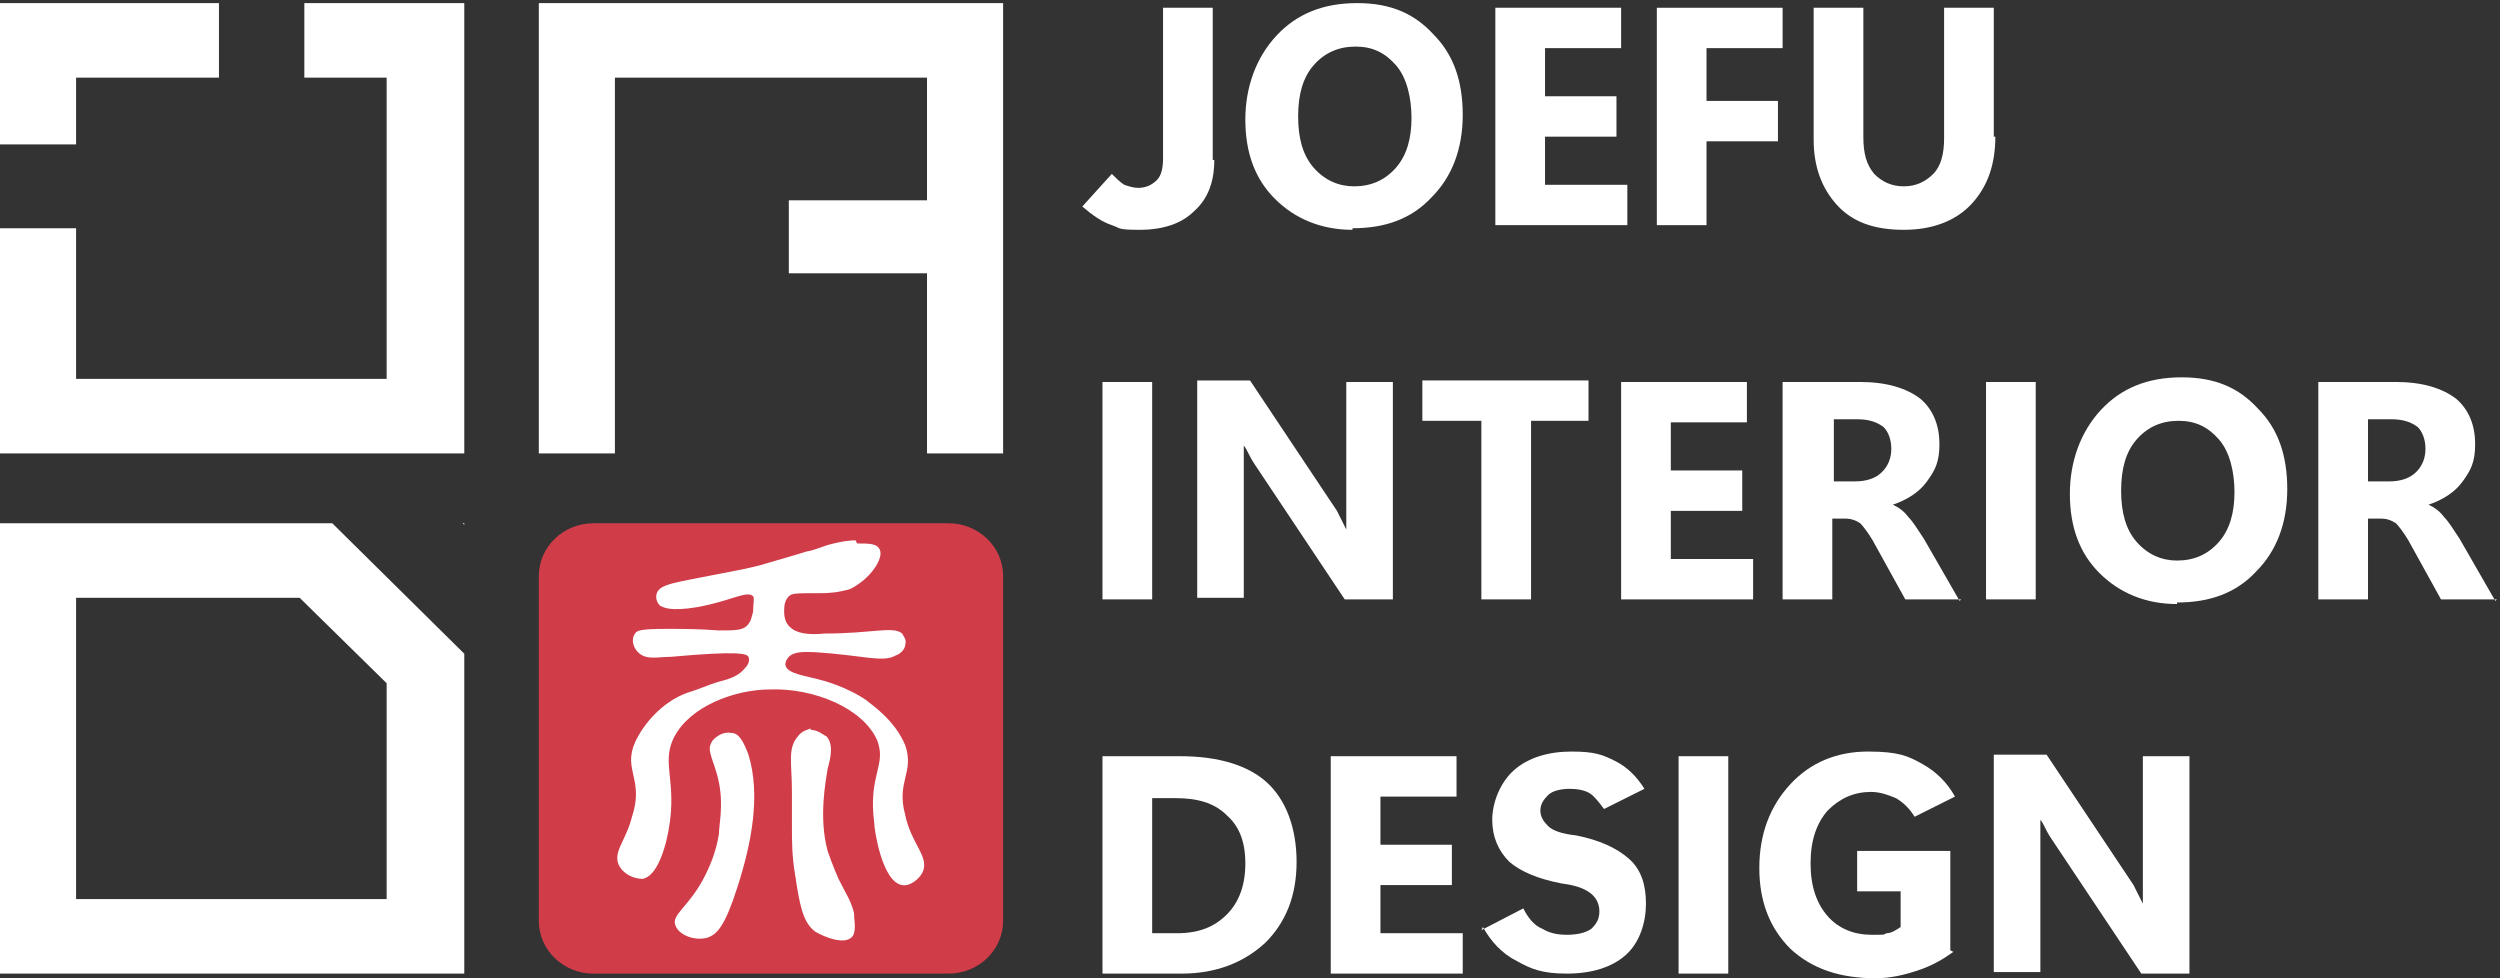
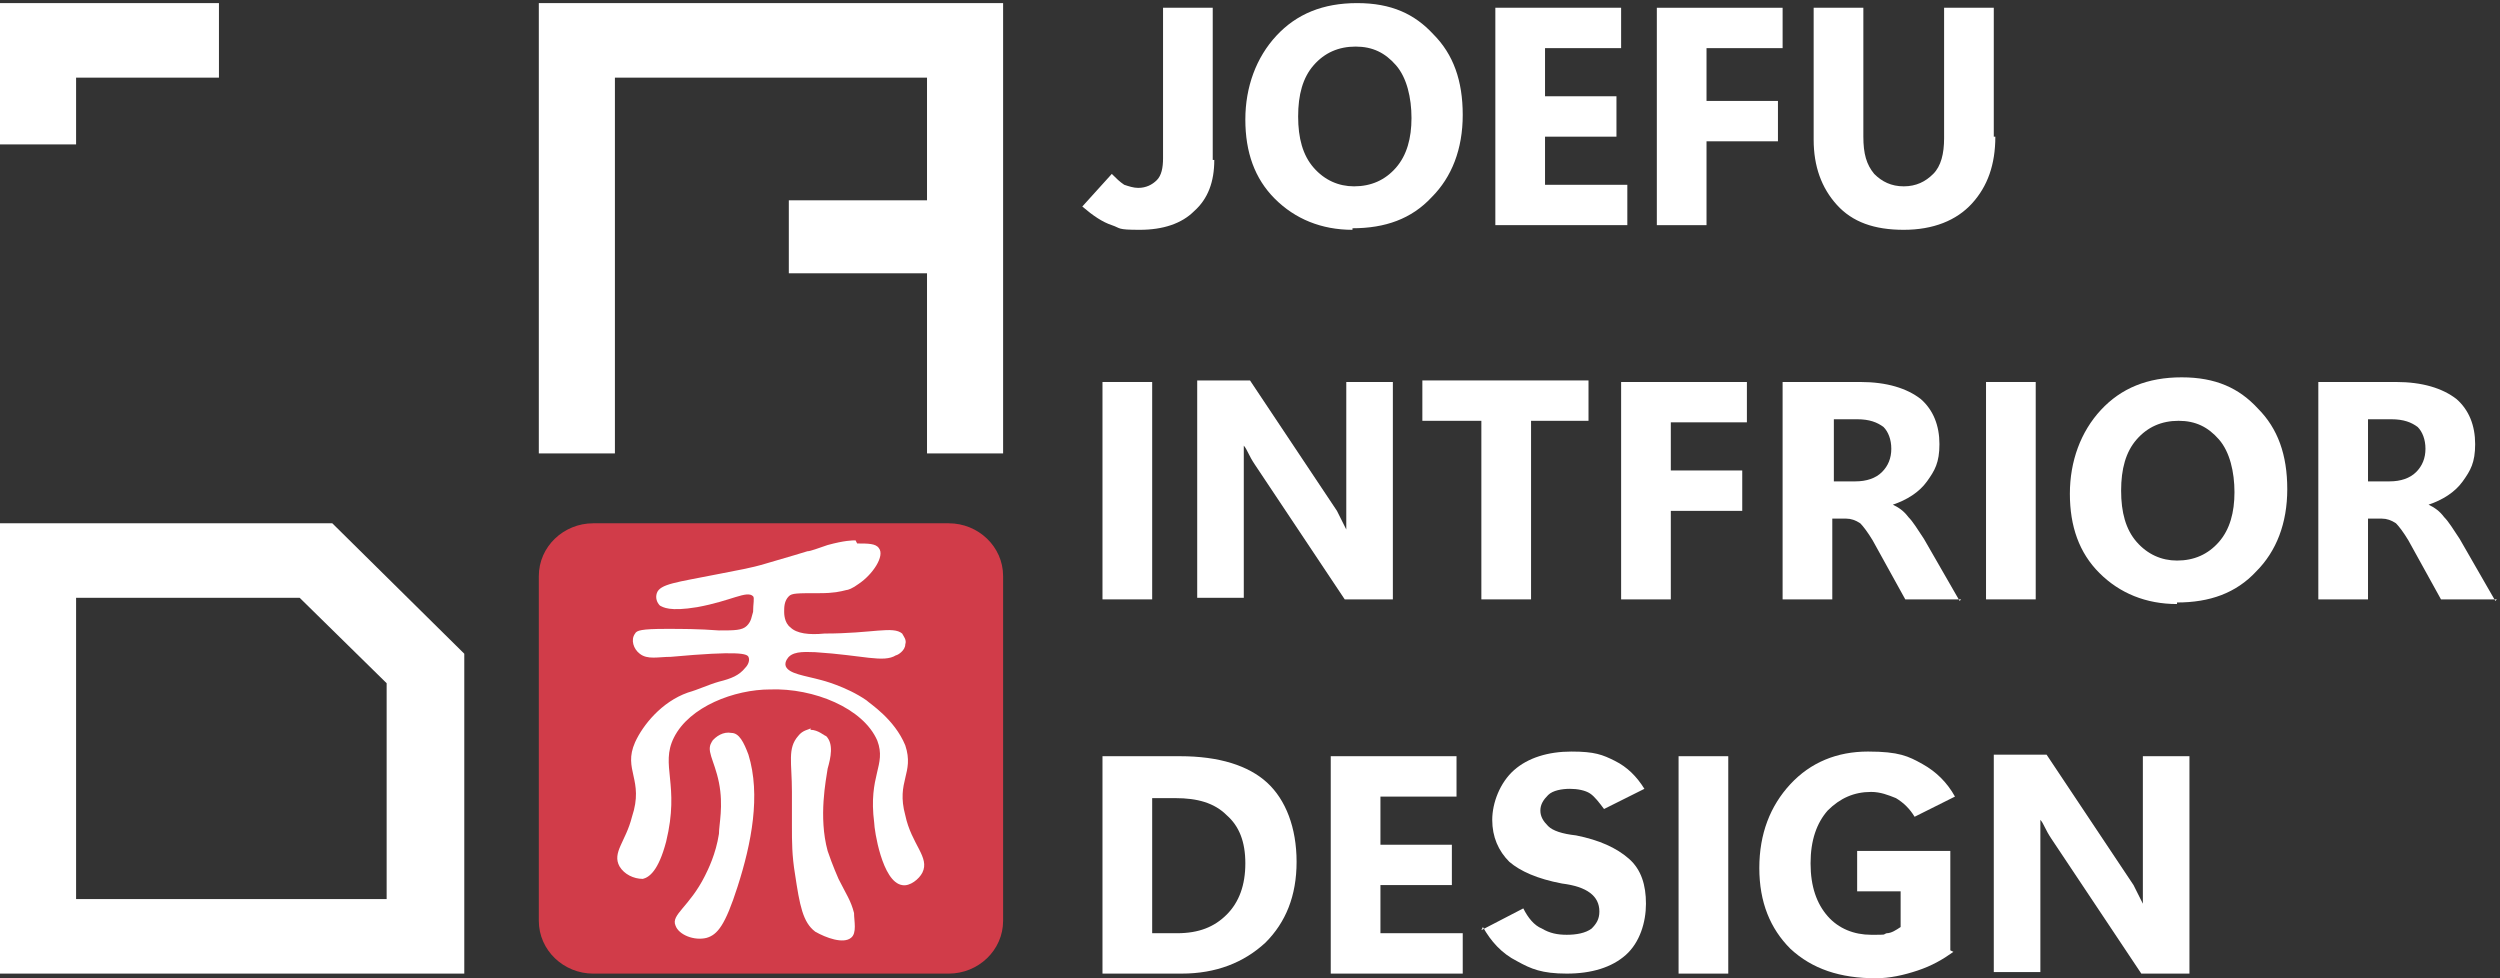
<svg xmlns="http://www.w3.org/2000/svg" id="_圖層_1" data-name="圖層_1" version="1.1" viewBox="0 0 161 63">
  <rect x="0" y="0" width="161" height="63" fill="#333333" stroke="none" />
  <defs>
    <style>
      .st0 {
        fill: #fff;
      }

      .st1 {
        fill: #d13c49;
      }
    </style>
  </defs>
  <g>
    <path class="st0" d="M78.2,10.3c0,1.4-.4,2.5-1.3,3.3-.8.8-2,1.2-3.5,1.2s-1.2-.1-1.8-.3c-.6-.2-1.2-.6-1.9-1.2l1.9-2.1c.3.3.5.5.8.7.3.1.6.2.9.2.5,0,.9-.2,1.2-.5.3-.3.4-.8.4-1.4V.5h3.2v9.8Z" />
    <path class="st0" d="M87.1,14.8c-2,0-3.7-.7-5-2-1.3-1.3-1.9-3-1.9-5.1s.7-4,2-5.4c1.3-1.4,3-2.1,5.2-2.1s3.7.7,4.9,2c1.3,1.3,1.9,3,1.9,5.2s-.7,4-2,5.3c-1.3,1.4-3,2-5.1,2ZM87.2,12c1.1,0,2-.4,2.7-1.2.7-.8,1-1.9,1-3.2s-.3-2.6-1-3.4c-.7-.8-1.5-1.2-2.6-1.2s-2,.4-2.7,1.2c-.7.8-1,1.9-1,3.3s.3,2.5,1,3.3,1.6,1.2,2.6,1.2Z" />
    <path class="st0" d="M104.7,14.5h-8.4V.5h8.1v2.6h-4.9v3.1h4.6v2.6h-4.6v3.1h5.3v2.6Z" />
    <path class="st0" d="M114.9,3.1h-5v3.4h4.6v2.6h-4.6v5.4h-3.2V.5h8.1v2.6Z" />
    <path class="st0" d="M128.5,8.8c0,1.8-.5,3.2-1.5,4.3-1,1.1-2.5,1.7-4.4,1.7s-3.3-.5-4.3-1.6c-1-1.1-1.5-2.5-1.5-4.2V.5h3.2v8.3c0,1.1.2,1.8.7,2.4.5.5,1.1.8,1.9.8s1.4-.3,1.9-.8c.5-.5.7-1.3.7-2.3V.5h3.2v8.3Z" />
    <path class="st0" d="M74.2,38.6h-3.2v-14h3.2v14Z" />
    <path class="st0" d="M89.8,38.6h-3.2l-5.8-8.7c-.2-.3-.3-.5-.4-.7-.1-.2-.2-.4-.3-.5h0c0,.2,0,.6,0,.9,0,.4,0,.8,0,1.3v7.6h-3v-14h3.4l5.6,8.4c.1.2.2.4.3.6.1.2.2.4.3.6h0c0-.2,0-.4,0-.7,0-.3,0-.7,0-1.2v-7.6h3v14Z" />
    <path class="st0" d="M102.4,27.1h-3.8v11.5h-3.2v-11.5h-3.8v-2.6h10.7v2.6Z" />
-     <path class="st0" d="M112.8,38.6h-8.4v-14h8.1v2.6h-4.9v3.1h4.6v2.6h-4.6v3.1h5.3v2.6Z" />
+     <path class="st0" d="M112.8,38.6h-8.4v-14h8.1v2.6h-4.9v3.1h4.6v2.6h-4.6v3.1v2.6Z" />
    <path class="st0" d="M126.3,38.6h-3.6l-2.1-3.8c-.3-.5-.6-.9-.8-1.1-.3-.2-.6-.3-.9-.3h-.9v5.2h-3.2v-14h5c1.7,0,3,.4,3.9,1.1.8.7,1.2,1.7,1.2,2.9s-.3,1.7-.8,2.4c-.5.7-1.3,1.2-2.2,1.5h0c.4.2.7.4,1,.8.3.3.6.8,1,1.4l2.3,4ZM118.1,27v4h1.4c.7,0,1.3-.2,1.7-.6.4-.4.6-.9.6-1.5s-.2-1.1-.5-1.4c-.4-.3-.9-.5-1.7-.5h-1.4Z" />
    <path class="st0" d="M131.1,38.6h-3.2v-14h3.2v14Z" />
    <path class="st0" d="M140.2,38.9c-2,0-3.7-.7-5-2-1.3-1.3-1.9-3-1.9-5.1s.7-4,2-5.4c1.3-1.4,3-2.1,5.2-2.1s3.7.7,4.9,2c1.3,1.3,1.9,3,1.9,5.2s-.7,4-2,5.3c-1.3,1.4-3,2-5.1,2ZM140.2,36.1c1.1,0,2-.4,2.7-1.2.7-.8,1-1.9,1-3.2s-.3-2.6-1-3.4c-.7-.8-1.5-1.2-2.6-1.2s-2,.4-2.7,1.2c-.7.8-1,1.9-1,3.3s.3,2.5,1,3.3,1.6,1.2,2.6,1.2Z" />
    <path class="st0" d="M160.8,38.6h-3.6l-2.1-3.8c-.3-.5-.6-.9-.8-1.1-.3-.2-.6-.3-.9-.3h-.9v5.2h-3.2v-14h5c1.7,0,3,.4,3.9,1.1.8.7,1.2,1.7,1.2,2.9s-.3,1.7-.8,2.4c-.5.7-1.3,1.2-2.2,1.5h0c.4.2.7.4,1,.8.3.3.6.8,1,1.4l2.3,4ZM152.5,27v4h1.4c.7,0,1.3-.2,1.7-.6.4-.4.6-.9.6-1.5s-.2-1.1-.5-1.4c-.4-.3-.9-.5-1.7-.5h-1.4Z" />
    <path class="st0" d="M71,62.7v-14h5c2.5,0,4.4.6,5.6,1.7,1.2,1.1,1.9,2.9,1.9,5.1s-.7,3.9-2,5.2c-1.4,1.3-3.2,2-5.4,2h-5ZM74.2,51.3v8.8h1.6c1.4,0,2.4-.4,3.2-1.2.8-.8,1.2-1.9,1.2-3.3s-.4-2.4-1.2-3.1c-.8-.8-1.9-1.1-3.3-1.1h-1.5Z" />
    <path class="st0" d="M94.1,62.7h-8.4v-14h8.1v2.6h-4.9v3.1h4.6v2.6h-4.6v3.1h5.3v2.6Z" />
    <path class="st0" d="M95.4,59.9l2.7-1.4c.3.6.7,1.1,1.2,1.3.5.3,1,.4,1.6.4s1.2-.1,1.6-.4c.3-.3.5-.6.5-1.1s-.2-.9-.6-1.2c-.4-.3-1-.5-1.8-.6-1.6-.3-2.7-.8-3.4-1.4-.7-.7-1.1-1.6-1.1-2.7s.5-2.4,1.4-3.2c.9-.8,2.2-1.2,3.7-1.2s2,.2,2.8.6c.8.4,1.4,1,1.9,1.8l-2.6,1.3c-.3-.4-.6-.8-.9-1-.3-.2-.8-.3-1.3-.3s-1.1.1-1.4.4c-.3.3-.5.6-.5,1s.2.7.5,1c.3.3.9.5,1.8.6,1.5.3,2.6.8,3.4,1.5.8.7,1.1,1.7,1.1,2.9s-.4,2.5-1.3,3.3c-.9.8-2.2,1.2-3.8,1.2s-2.3-.3-3.2-.8c-1-.5-1.7-1.3-2.2-2.2Z" />
    <path class="st0" d="M111.3,62.7h-3.2v-14h3.2v14Z" />
    <path class="st0" d="M125.8,61.3c-.7.5-1.4.9-2.3,1.2-.9.3-1.8.5-2.7.5-2.3,0-4.1-.6-5.5-1.9-1.3-1.3-2-3-2-5.2s.7-4,2-5.4c1.3-1.4,3-2.1,5-2.1s2.6.3,3.5.8c.9.5,1.6,1.2,2.1,2.1l-2.6,1.3c-.3-.5-.7-.9-1.2-1.2-.5-.2-1-.4-1.6-.4-1.1,0-2,.4-2.8,1.2-.7.8-1.1,1.9-1.1,3.4s.4,2.6,1.1,3.4c.7.8,1.7,1.2,2.8,1.2s.7,0,1-.1c.3,0,.6-.2.9-.4v-2.3h-2.8v-2.6h6v6.4Z" />
    <path class="st0" d="M141.1,62.7h-3.2l-5.8-8.7c-.2-.3-.3-.5-.4-.7-.1-.2-.2-.4-.3-.5h0c0,.2,0,.6,0,.9,0,.4,0,.8,0,1.3v7.6h-3v-14h3.4l5.6,8.4c.1.2.2.4.3.6.1.2.2.4.3.6h0c0-.2,0-.4,0-.7,0-.3,0-.7,0-1.2v-7.6h3v14Z" />
  </g>
  <g>
    <g>
      <path class="st1" d="M64.6,59.3c0,1.9-1.6,3.4-3.5,3.4h-22.9c-1.9,0-3.5-1.5-3.5-3.4v-22.2c0-1.9,1.6-3.4,3.5-3.4h22.9c1.9,0,3.5,1.5,3.5,3.4v22.2Z" />
-       <polygon class="st0" points="19.6 .2 19.6 5 24.9 5 24.9 24.4 4.9 24.4 4.9 14.7 0 14.7 0 29.2 29.9 29.2 29.9 .2 19.6 .2" />
      <polygon class="st0" points="34.7 .2 34.7 29.2 39.6 29.2 39.6 24.4 39.6 20.7 39.6 5 59.7 5 59.7 12.9 50.8 12.9 50.8 17.6 59.7 17.6 59.7 20.7 59.7 24.4 59.7 29.2 64.6 29.2 64.6 .2 34.7 .2" />
      <g>
-         <polygon class="st0" points="29.9 33.8 29.9 33.7 29.8 33.7 29.9 33.8" />
        <path class="st0" d="M21.4,33.7H0v29h29.9v-20.6l-8.5-8.4ZM24.9,57.9H4.9v-19.4h14.4l5.6,5.5h0s0,14,0,14Z" />
      </g>
      <polygon class="st0" points="0 .2 0 9.3 4.9 9.3 4.9 5 14.1 5 14.1 .2 0 .2" />
    </g>
    <g>
      <path class="st0" d="M55.2,35c.7,0,1.2,0,1.4.3.4.5-.4,1.7-1.3,2.3-.4.3-.7.4-.8.4-.4.1-.8.2-1.7.2-1.5,0-1.8,0-2,.2-.3.3-.3.7-.3,1,0,.1,0,.7.4,1,.4.4,1.2.5,2.2.4,3.1,0,4.4-.5,5,0,.1.2.3.4.2.7,0,.4-.5.7-.6.7-.8.5-2.1,0-5.2-.2-.5,0-1.3-.1-1.7.3,0,0-.3.3-.2.6.2.5,1.2.6,2.3.9,0,0,1.6.4,2.9,1.3.2.2,1.8,1.2,2.5,2.9.6,1.8-.6,2.3,0,4.5.4,1.9,1.6,2.7,1.1,3.7-.2.4-.8.9-1.3.8-1.3-.2-1.8-3.6-1.8-4-.4-3.1.8-3.7.2-5.3-.9-2.1-4.1-3.4-6.9-3.3-2.3,0-5.2,1.1-6.2,3.1-.9,1.8.4,3-.5,6.7-.5,1.9-1.1,2.3-1.5,2.4-.6,0-1.2-.3-1.5-.8-.5-.9.4-1.6.8-3.2.8-2.4-.6-3,.2-4.8.5-1.1,1.7-2.6,3.4-3.2.7-.2,1.3-.5,2-.7.8-.2,1.3-.4,1.7-.9.2-.2.3-.5.2-.7-.1-.2-.6-.4-5,0-.8,0-1.5.2-2-.2-.4-.3-.6-.9-.3-1.3.1-.2.4-.3,2-.3,1,0,2.1,0,3.4.1,1,0,1.5,0,1.8-.3.3-.3.3-.6.4-.9,0-.5.1-.9,0-1-.4-.4-1.4.3-3.6.7-1.8.3-2.2,0-2.4-.1-.2-.2-.3-.5-.2-.8.2-.6,1.3-.7,3.8-1.2,1.5-.3,2.2-.4,3.2-.7,1.4-.4,2.7-.8,2.7-.8.2,0,.7-.2,1.3-.4,1.1-.3,1.6-.3,1.8-.3Z" />
      <path class="st0" d="M45.8,47.8c.3-.4.8-.7,1.3-.6.5,0,.8.6,1.1,1.4.8,2.6.2,5.7-.7,8.5-.8,2.5-1.3,3.1-2,3.3-.8.2-1.8-.2-2-.8-.3-.7.9-1.2,1.9-3.2.2-.4.7-1.4.9-2.7,0-.6.3-1.8,0-3.3-.3-1.5-.9-2.1-.4-2.7Z" />
      <path class="st0" d="M52.2,47c.5,0,.9.4,1,.4.5.5.3,1.4.1,2.1-.1.7-.6,3.1,0,5.3.3.9.7,1.8.7,1.8.5,1,.8,1.4,1,2.2,0,.5.2,1.3-.2,1.6-.5.4-1.6,0-2.3-.4-.8-.6-1-1.7-1.3-3.7-.2-1.2-.2-2.1-.2-3.1,0-1.3,0-1,0-2.2,0-1.9-.3-2.8.4-3.6.3-.4.7-.4.8-.5Z" />
    </g>
  </g>
</svg>